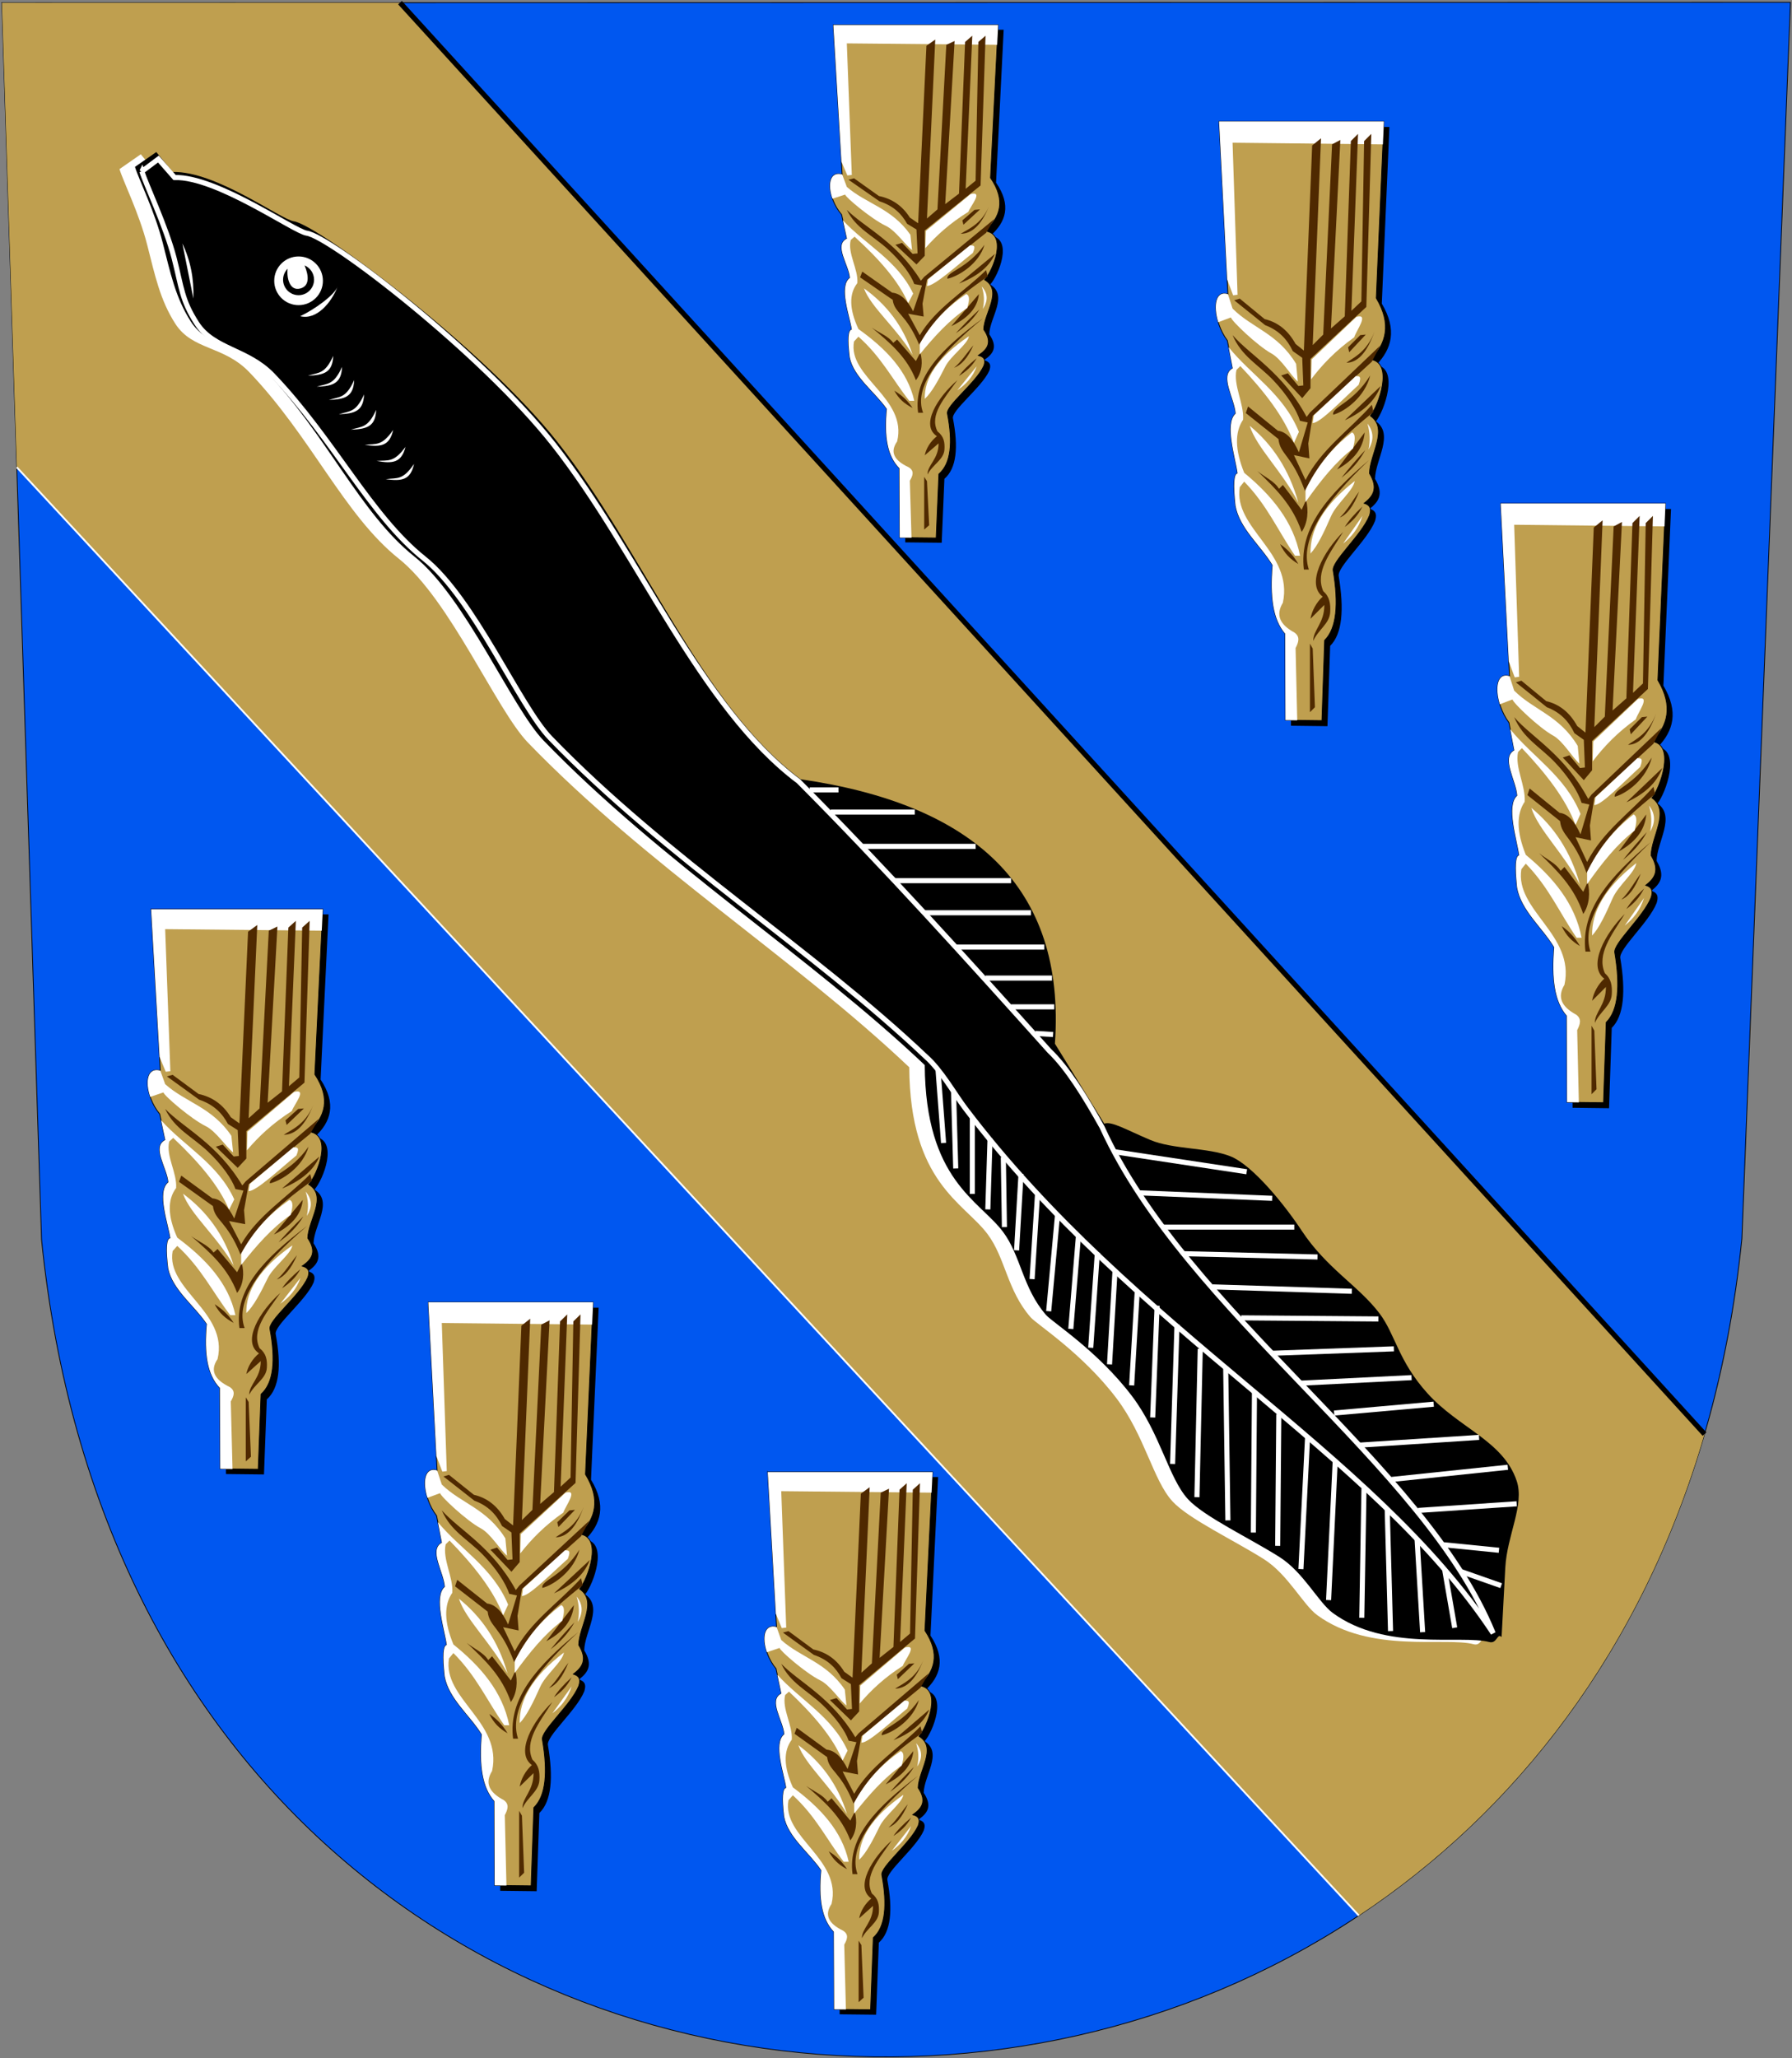
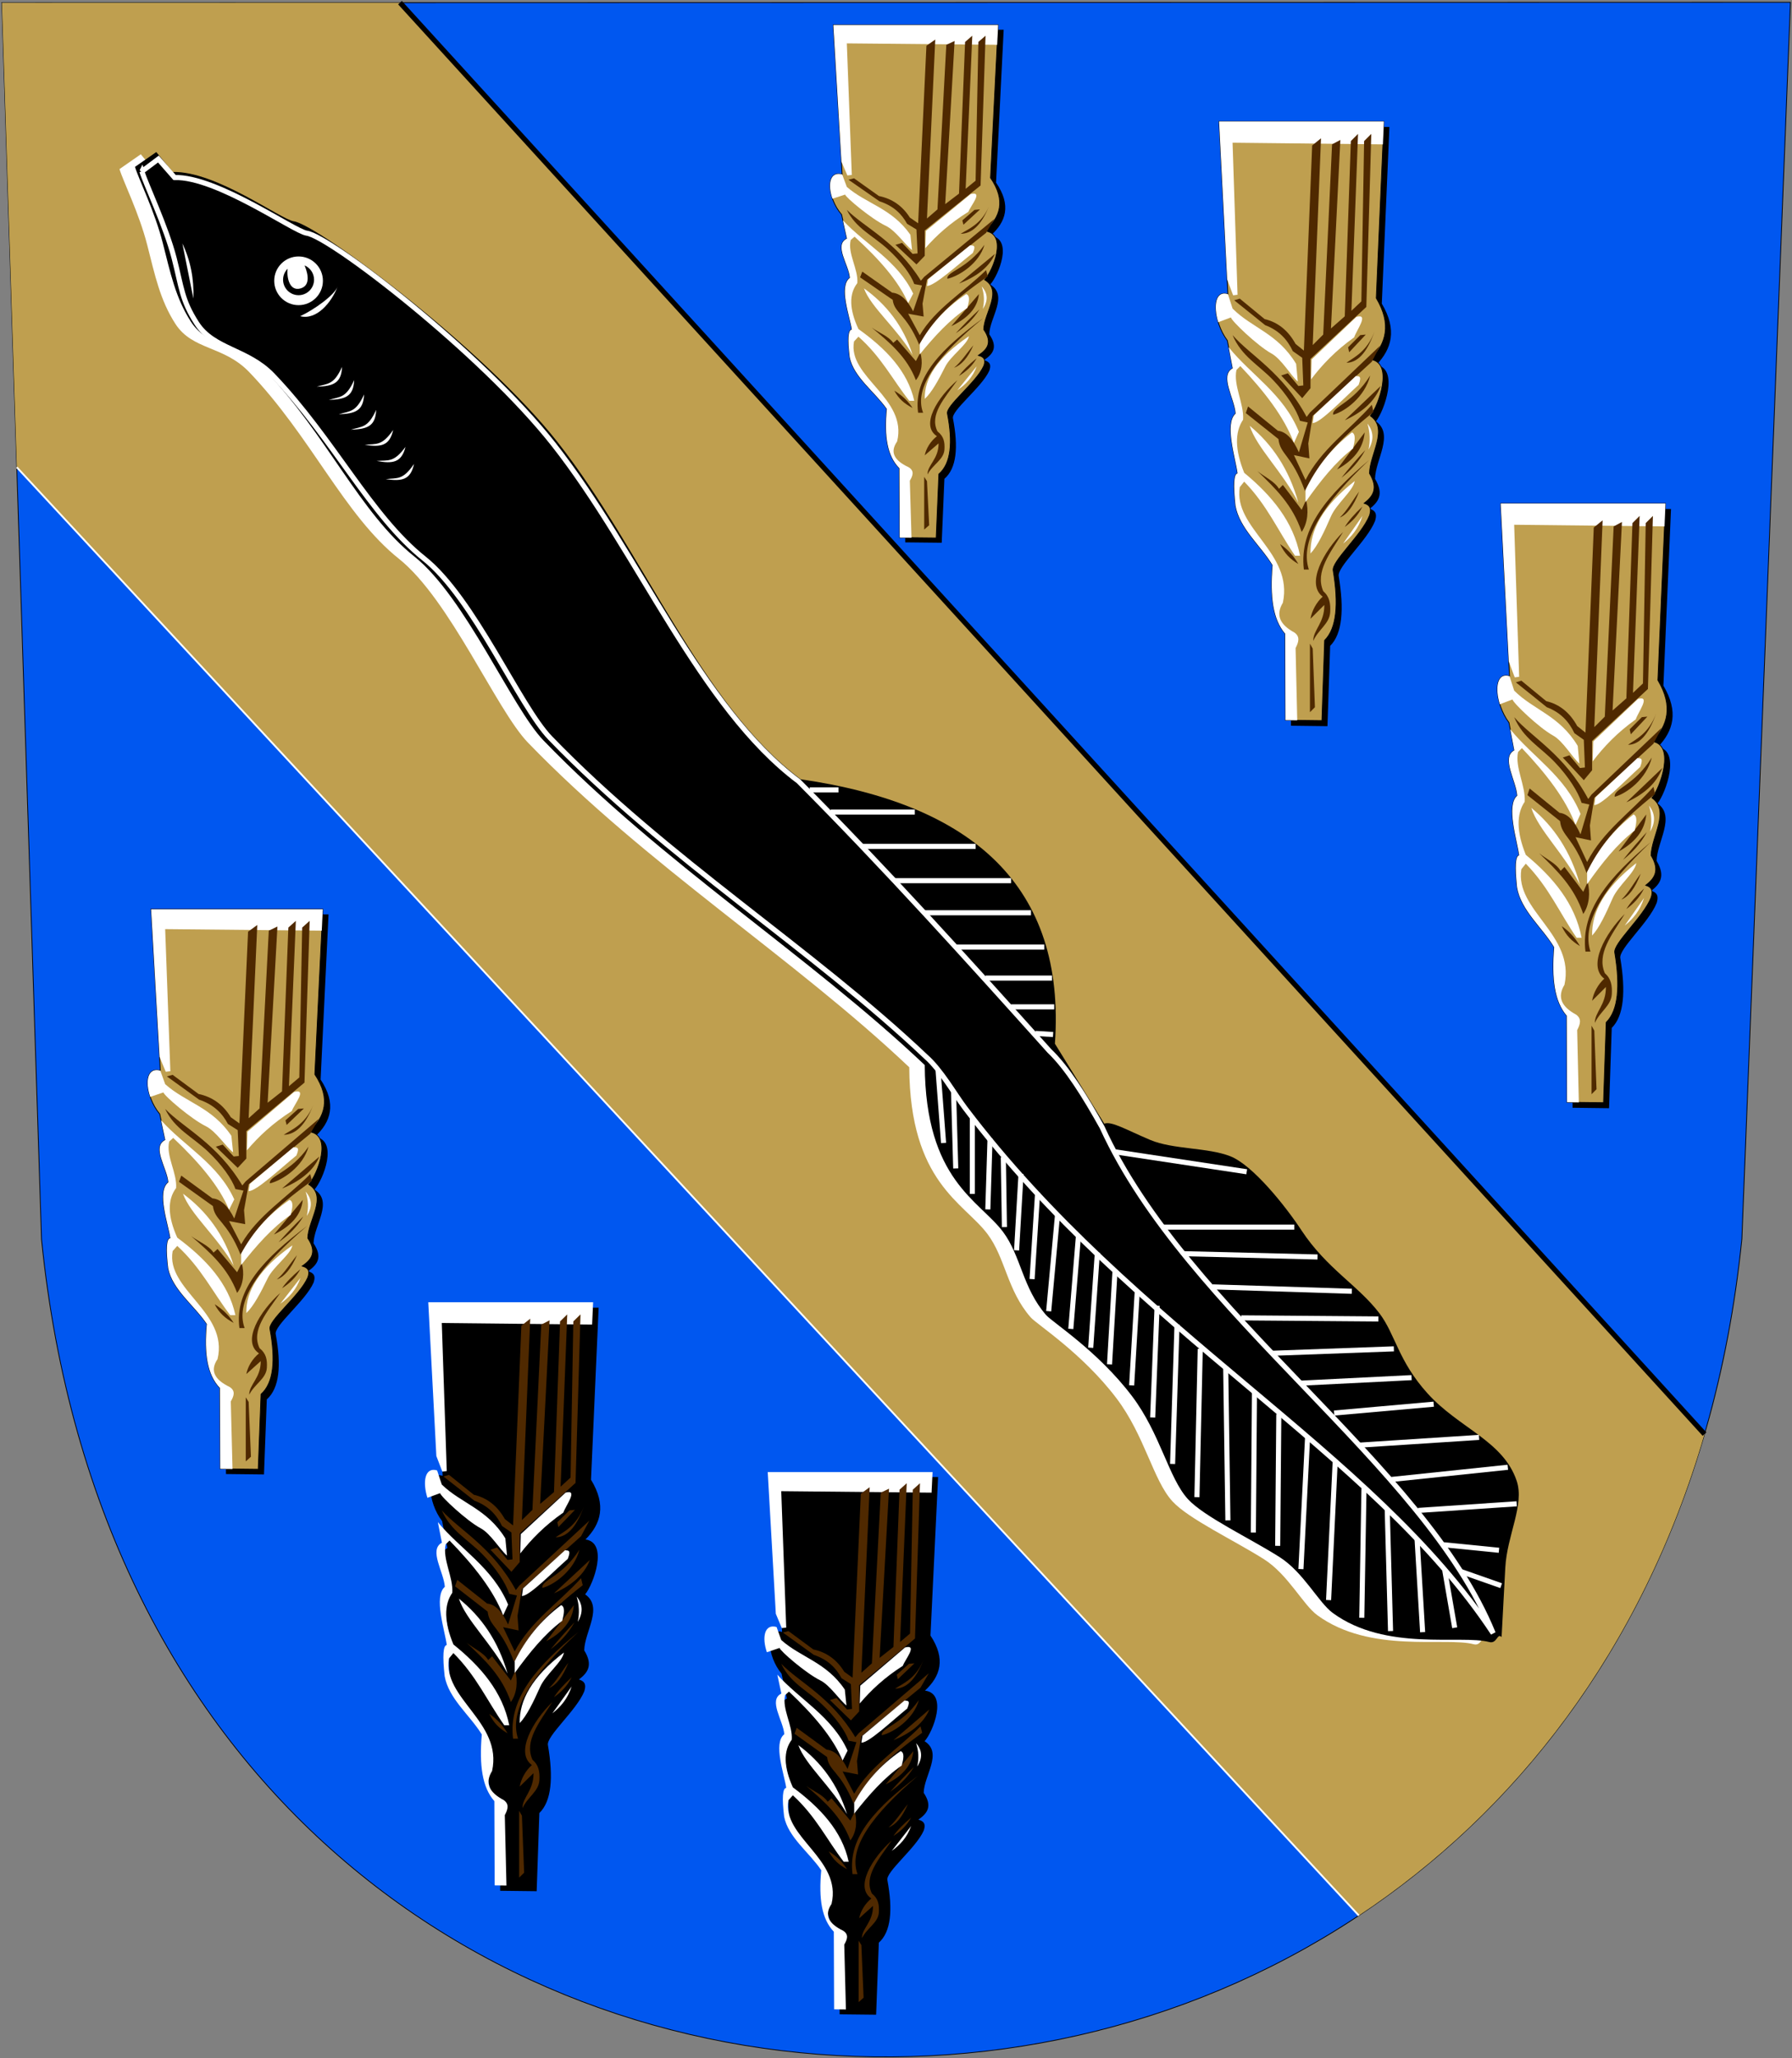
<svg xmlns="http://www.w3.org/2000/svg" xml:space="preserve" width="500px" height="574px" shape-rendering="geometricPrecision" text-rendering="geometricPrecision" image-rendering="optimizeQuality" fill-rule="evenodd" clip-rule="evenodd" viewBox="0 0 500 574" version="1.0">
  <rect x="0" y="0" width="500" height="574" fill="#808080" stroke="none" />
  <g id="Layer_x0020_1">
    <path id="path1937" fill="#0057F0" stroke="black" stroke-width="0.216" d="M0.522 0.77l499.046 -0.13 -13.554 344.878c-30.314,300.767 -443.46,307.635 -474.426,0.182l-11.066 -344.93z" />
    <path id="path1937_0" fill="#BF9F4F" d="M0.522 0.77l111.088 -0.029 363.981 399.246c-17.596,60.475 -52.855,105.318 -96.452,134.281l-374.461 -403.947 -4.156 -129.552z" />
    <line id="path1937_1" fill="none" stroke="white" stroke-width="0.51" x1="379.139" y1="534.269" x2="4.678" y2="130.322" />
    <path fill="white" d="M33.344 47.161l5.941 -4.132 4.6 5.56c12.007,-0.331 30.178,13.266 33.773,13.756 6.651,0.908 53.074,35.535 73.53,61.502 24.12,30.619 39.843,73.129 67.892,94.123 47.937,6.928 74.04,29.773 70.941,73.746l13.772 22.309c2.035,-0.761 5.909,1.601 12.797,4.524 6.36,2.699 16.112,2.081 22.388,4.569 6.221,2.467 15.241,13.676 19.853,20.682 7,10.634 15.879,15.39 21.745,23.133 4.438,5.858 5.225,13.266 13.402,22.312 8.849,9.79 21.122,13.214 24.883,24.407 2.247,6.689 -2.694,15.152 -3.175,24.169l-1.034 19.383c-1.237,-1.223 -1.269,1.981 -3.451,1.398 -7.898,-2.109 -28.881,2.727 -43.676,-8.125 -3.955,-2.901 -8.16,-11.346 -14.84,-15.582 -8.289,-5.256 -21.08,-11.263 -25.563,-16.165 -5.386,-5.888 -7.691,-18.288 -15.613,-28.743 -9.56,-12.618 -22.192,-20.566 -23.951,-22.585 -6.565,-7.536 -7.008,-16.506 -12.013,-23.201 -6.581,-8.805 -21.662,-14.346 -21.843,-46.522 -32.174,-30.497 -73.251,-56.255 -106.401,-90.566 -8.803,-9.111 -21.78,-39.943 -36.022,-51.287 -15.208,-12.114 -24.401,-33.926 -41.713,-52.011 -7.152,-7.471 -15.84,-6.068 -20.634,-13.5 -4.279,-6.635 -5.693,-13.557 -7.845,-21.966 -2.296,-8.971 -6.707,-17.724 -7.742,-21.188z" />
    <path fill="black" d="M341.68 35.41l45.993 0 -2.125 49.276c4.345,7.324 2.752,12.668 -1.54,17.114 6.444,0.925 2.247,12.798 -0.099,15.727 5.158,3.65 -0.169,10.692 -0.253,16.038 2.602,4.33 0.865,6.492 -1.49,8.344 2.046,0.615 1.926,1.953 1.496,3.395 -2.142,5.461 -10.76,12.926 -10.125,15.457 1.515,9.162 1.023,15.983 -2.401,19.384l-0.753 22.393 -10.181 -0.126 -0.083 -24.131c-3.382,-3.95 -4.243,-10.216 -3.508,-19.105 -3.296,-5.497 -9.216,-10.222 -10.352,-16.645 -0.629,-5.866 -0.434,-8.851 0.583,-8.954 -0.489,-4.014 -3.755,-13.893 -0.539,-16.672 -0.272,-4.215 -4.558,-10.59 -0.817,-12.643l-1.485 -7.721c-4.063,-5.446 -4.63,-14.464 0.148,-12.975l-2.47 -48.156z" />
    <path fill="#BF9F4F" stroke="black" stroke-width="0.216" d="M340.138 33.867l45.993 0 -2.125 49.276c4.345,7.324 2.752,12.668 -1.54,17.114 6.444,0.925 2.247,12.798 -0.099,15.727 5.158,3.65 -0.169,10.692 -0.253,16.038 2.602,4.33 0.865,6.492 -1.49,8.344 2.046,0.615 1.926,1.953 1.496,3.395 -2.142,5.461 -10.76,12.926 -10.125,15.457 1.515,9.162 1.023,15.983 -2.401,19.384l-0.753 22.393 -10.181 -0.126 -0.083 -24.131c-3.382,-3.95 -4.243,-10.216 -3.508,-19.105 -3.296,-5.497 -9.216,-10.222 -10.352,-16.645 -0.629,-5.866 -0.434,-8.851 0.583,-8.954 -0.489,-4.014 -3.755,-13.893 -0.539,-16.672 -0.272,-4.215 -4.558,-10.59 -0.817,-12.643l-1.485 -7.721c-4.063,-5.446 -4.63,-14.464 0.148,-12.975l-2.47 -48.156z" />
    <path fill="white" d="M385.855 40.263l0.276 -6.395 -45.993 0 2.258 44.042 1.668 4.458 1.234 -0.154 -1.388 -42.406 41.945 0.456zm-43.247 41.761c-3.434,-1.071 -4.107,3.287 -2.706,7.845l3.546 -1.333c0.128,0.931 7.413,7.928 11.321,10.061 2.762,1.507 5.41,6.169 7.338,7.826l-0.463 -4.935c-5.14,-8.533 -12.285,-9.972 -17.734,-15.421l-1.303 -4.045zm1.337 20.696c-3.741,2.053 0.545,8.429 0.817,12.643 -3.216,2.779 0.051,12.658 0.539,16.672 -1.018,0.103 -1.212,3.088 -0.583,8.954 1.135,6.423 7.055,11.148 10.352,16.645 -0.735,8.889 0.126,15.155 3.508,19.105l0.083 24.131 3.293 0.041 -0.463 -20.161c0.826,-1.594 1.342,-3.137 -0.308,-4.318 -4.086,-2.21 -5.32,-4.883 -3.238,-8.327 2.984,-13.999 -13.902,-20.743 -12.028,-32.229l1.234 -1.542c6.425,6.579 9.458,13.775 14.187,20.663l1.388 0c-1.862,-9.613 -7.953,-16.809 -15.575,-23.131 -2.57,-6.374 -2.673,-11.309 -0.308,-14.804 0.308,-4.472 -2.776,-9.561 -1.85,-13.878l1.079 -1.079c6.785,7.144 12.285,14.289 14.958,21.434l1.388 -3.084c-4.318,-10.64 -13.434,-15.909 -19.602,-23.62" />
    <path fill="#4F2900" d="M357.481 104.727l5.86 6.322 2.313 -2.776 0 -8.173 15.575 -14.495 1.388 -48.266 -2.005 2.005 -0.771 44.719 -2.776 2.621 1.85 -49.346 -2.005 2.005 -1.696 48.883 -3.855 3.393 2.621 -52.584 -2.313 1.234 -2.467 53.047 -2.93 2.93 2.313 -57.673 -2.467 2.005 -2.313 57.21 -2.313 -1.85c-2.057,-3.752 -4.934,-6.065 -8.635,-6.939l-6.939 -5.706 -1.542 0.463 8.635 6.939c3.959,1.491 6.22,4.113 7.71,7.248l2.621 1.85 0.308 7.71 -1.388 0.154 -2.93 -3.547 -1.85 0.617z" />
    <path fill="#4F2900" d="M343.911 93.47c2.555,6.001 7.193,8.207 11.407,12.639 3.718,3.911 6.491,8.251 7.406,11.263l2.159 0.463 -2.467 8.327c-1.568,-3.547 -3.47,-5.757 -5.86,-6.014l-8.327 -6.785 -0.617 1.85 9.098 7.248c0.496,4.437 3.709,4.329 7.402,14.495 4.377,-8.669 8.857,-13.756 19.121,-22.051l-0.463 -2.005c-6.168,6.991 -14.187,12.439 -18.505,20.972l-3.238 -6.939 4.318 0.925 -0.308 -4.164 1.234 -7.71 16.5 -15.112 2.313 -4.472 -19.584 18.659 -0.925 1.234c-6.715,-12.524 -15.56,-16.998 -20.663,-22.822z" />
    <polygon fill="#4F2900" points="381.074,93.316 376.448,98.251 376.14,96.863 379.532,93.47 " />
    <path fill="#4F2900" d="M383.541 92.391c-2.082,5.706 -5.834,7.3 -7.864,8.79 3.007,-0.038 5.679,-2.582 7.864,-8.79z" />
    <path fill="#4F2900" d="M371.976 115.676c3.29,-0.874 8.893,-4.986 10.332,-10.948 -4.832,7.813 -10.743,8.687 -10.332,10.948z" />
    <path fill="#4F2900" d="M375.214 117.218l10.023 -9.561c-1.593,4.279 -5.14,7.337 -10.023,9.561z" />
    <path fill="#4F2900" d="M373.055 130.942l7.71 -10.332c-0.385,4.536 -3.212,7.851 -7.71,10.332z" />
    <path fill="#4F2900" d="M374.289 133.255c2.211,-2.776 4.421,-5.346 6.631,-7.71 -1.747,3.264 -4.06,5.679 -6.631,7.71z" />
    <path fill="#4F2900" d="M350.85 131.405c5.075,4.883 9.83,9.458 12.336,16.962 1.747,-2.57 1.953,-5.963 1.234,-8.944l-1.234 2.776 -5.243 -6.939 -1.079 1.079c-1.234,-2.108 -4.009,-3.29 -6.014,-4.935z" />
    <path fill="#4F2900" d="M362.261 157.311c-1.285,-2.262 -2.981,-4.112 -5.089,-5.551 1.234,2.621 2.776,4.164 5.089,5.551z" />
    <path fill="#4F2900" d="M381.999 128.321c-12.524,11.919 -19.501,22.315 -16.808,30.533l-1.388 0c-1.409,-11.658 6.842,-20.935 18.196,-30.533z" />
    <path fill="#4F2900" d="M379.224 137.11c-1.799,2.416 -3.444,5.449 -5.397,7.248 2.004,-0.848 3.803,-3.109 5.397,-7.248z" />
    <path fill="#4F2900" d="M380.149 141.274c-2.262,2.108 -3.907,4.01 -4.935,5.706 1.953,-1.439 3.598,-3.033 4.935,-5.706z" />
    <path fill="#4F2900" d="M366.425 178.745c-0.052,-3.033 3.135,-4.986 3.084,-10.023l-3.855 3.855c0.36,-2.21 1.645,-4.575 3.393,-6.168 -4.729,-3.547 0.257,-12.645 5.706,-18.042 -3.701,5.963 -7.864,11.154 -5.551,16.5 1.799,1.593 2.073,3.501 1.947,5.86 -0.173,3.238 -3.309,4.832 -4.722,8.018z" />
    <polygon fill="#4F2900" points="365.499,179.516 365.499,198.638 366.887,197.25 366.27,180.904 " />
    <path fill="white" d="M365.808 105.807l0.154 -5.551 12.491 -11.874c3.649,-1.028 0.051,3.65 -0.617,5.706 -5.166,3.676 -8.919,7.633 -12.028,11.72z" />
    <path fill="white" d="M366.27 117.989l0.308 -2.159 11.72 -10.948c0.696,0.164 1.829,-0.328 0.771,2.467 -4.575,4.164 -10.692,10.64 -12.799,10.64z" />
    <path fill="white" d="M364.266 140.04l0 -3.393c2.968,-6.117 7.106,-11.565 12.953,-16.037 1.134,0.459 0.824,2.363 0.308,4.472 -4.91,3.764 -9.176,9.136 -13.262,14.958z" />
    <path fill="white" d="M381.845 125.391c0.514,-2.416 0.411,-4.832 -0.308,-7.248 1.747,2.21 1.85,4.626 0.308,7.248z" />
    <path fill="white" d="M362.261 140.194c-4.215,-8.379 -11.668,-15.369 -13.57,-21.434 6.284,5.191 10.986,12.13 13.57,21.434z" />
    <path fill="white" d="M377.99 134.18c-0.432,2.728 -5.083,6.272 -6.637,9.855 -1.873,4.321 -3.789,8.35 -5.7,10.345 -0.129,-6.54 3.418,-13.248 12.336,-20.201z" />
    <path fill="white" d="M374.752 151.605l5.397 -7.71c-1.105,3.495 -3.058,5.859 -5.397,7.71z" />
    <path fill="black" d="M420.251 141.965l45.993 0 -2.125 49.276c4.345,7.324 2.752,12.668 -1.54,17.114 6.444,0.925 2.247,12.798 -0.099,15.727 5.158,3.65 -0.169,10.692 -0.253,16.038 2.602,4.33 0.865,6.492 -1.49,8.344 2.046,0.615 1.926,1.953 1.496,3.395 -2.142,5.461 -10.76,12.926 -10.125,15.457 1.515,9.162 1.023,15.983 -2.401,19.384l-0.753 22.393 -10.181 -0.126 -0.083 -24.131c-3.382,-3.95 -4.243,-10.216 -3.508,-19.105 -3.296,-5.497 -9.216,-10.222 -10.352,-16.645 -0.629,-5.866 -0.434,-8.851 0.583,-8.954 -0.489,-4.014 -3.755,-13.893 -0.539,-16.672 -0.272,-4.215 -4.558,-10.59 -0.817,-12.643l-1.485 -7.721c-4.063,-5.446 -4.63,-14.464 0.148,-12.975l-2.47 -48.156z" />
    <path fill="#BF9F4F" stroke="black" stroke-width="0.216" d="M418.709 140.423l45.993 0 -2.125 49.276c4.345,7.324 2.752,12.668 -1.54,17.114 6.444,0.925 2.247,12.798 -0.099,15.727 5.158,3.65 -0.169,10.692 -0.253,16.038 2.602,4.33 0.865,6.492 -1.49,8.344 2.046,0.615 1.926,1.953 1.496,3.395 -2.142,5.461 -10.76,12.926 -10.125,15.457 1.515,9.162 1.023,15.983 -2.401,19.384l-0.753 22.393 -10.181 -0.126 -0.083 -24.131c-3.382,-3.95 -4.243,-10.216 -3.508,-19.105 -3.296,-5.497 -9.216,-10.222 -10.352,-16.645 -0.629,-5.866 -0.434,-8.851 0.583,-8.954 -0.489,-4.014 -3.755,-13.893 -0.539,-16.672 -0.272,-4.215 -4.558,-10.59 -0.817,-12.643l-1.485 -7.721c-4.063,-5.446 -4.63,-14.464 0.148,-12.975l-2.47 -48.156z" />
    <path fill="white" d="M464.426 146.818l0.276 -6.395 -45.993 0 2.258 44.042 1.668 4.458 1.234 -0.154 -1.388 -42.406 41.945 0.456zm-43.247 41.761c-3.434,-1.071 -4.107,3.287 -2.706,7.845l3.546 -1.333c0.128,0.931 7.413,7.928 11.321,10.061 2.762,1.507 5.41,6.169 7.338,7.826l-0.463 -4.935c-5.14,-8.533 -12.285,-9.972 -17.734,-15.421l-1.303 -4.045zm1.337 20.696c-3.741,2.053 0.545,8.429 0.817,12.643 -3.216,2.779 0.051,12.658 0.539,16.672 -1.018,0.103 -1.212,3.088 -0.583,8.954 1.135,6.423 7.055,11.148 10.352,16.645 -0.735,8.889 0.126,15.155 3.508,19.105l0.083 24.131 3.293 0.041 -0.463 -20.161c0.826,-1.594 1.342,-3.137 -0.308,-4.318 -4.086,-2.21 -5.32,-4.883 -3.238,-8.327 2.984,-13.999 -13.902,-20.743 -12.028,-32.229l1.234 -1.542c6.425,6.579 9.458,13.775 14.187,20.663l1.388 0c-1.862,-9.613 -7.953,-16.809 -15.575,-23.131 -2.57,-6.374 -2.673,-11.309 -0.308,-14.804 0.308,-4.472 -2.776,-9.561 -1.85,-13.878l1.079 -1.079c6.785,7.144 12.285,14.289 14.958,21.434l1.388 -3.084c-4.318,-10.64 -13.434,-15.909 -19.602,-23.62" />
    <path fill="#4F2900" d="M436.052 211.282l5.86 6.322 2.313 -2.776 0 -8.173 15.575 -14.495 1.388 -48.266 -2.005 2.005 -0.771 44.719 -2.776 2.621 1.85 -49.346 -2.005 2.005 -1.696 48.883 -3.855 3.393 2.621 -52.584 -2.313 1.234 -2.467 53.047 -2.93 2.93 2.313 -57.673 -2.467 2.005 -2.313 57.21 -2.313 -1.85c-2.057,-3.752 -4.934,-6.065 -8.635,-6.939l-6.939 -5.706 -1.542 0.463 8.635 6.939c3.959,1.491 6.22,4.113 7.71,7.248l2.621 1.85 0.308 7.71 -1.388 0.154 -2.93 -3.547 -1.85 0.617z" />
    <path fill="#4F2900" d="M422.482 200.025c2.555,6.001 7.193,8.207 11.407,12.639 3.718,3.911 6.491,8.251 7.406,11.263l2.159 0.463 -2.467 8.327c-1.568,-3.547 -3.47,-5.757 -5.86,-6.014l-8.327 -6.785 -0.617 1.85 9.098 7.248c0.496,4.437 3.709,4.329 7.402,14.495 4.377,-8.669 8.857,-13.756 19.121,-22.051l-0.463 -2.005c-6.168,6.991 -14.187,12.439 -18.505,20.972l-3.238 -6.939 4.318 0.925 -0.308 -4.164 1.234 -7.71 16.5 -15.112 2.313 -4.472 -19.584 18.659 -0.925 1.234c-6.715,-12.524 -15.56,-16.998 -20.663,-22.822z" />
    <polygon fill="#4F2900" points="459.645,199.871 455.019,204.806 454.711,203.418 458.103,200.025 " />
    <path fill="#4F2900" d="M462.112 198.946c-2.082,5.706 -5.834,7.3 -7.864,8.79 3.007,-0.038 5.679,-2.582 7.864,-8.79z" />
    <path fill="#4F2900" d="M450.547 222.231c3.29,-0.874 8.893,-4.986 10.332,-10.948 -4.832,7.813 -10.743,8.687 -10.332,10.948z" />
    <path fill="#4F2900" d="M453.785 223.773l10.023 -9.561c-1.593,4.279 -5.14,7.337 -10.023,9.561z" />
    <path fill="#4F2900" d="M451.626 237.497l7.71 -10.332c-0.385,4.536 -3.212,7.851 -7.71,10.332z" />
    <path fill="#4F2900" d="M452.86 239.81c2.211,-2.776 4.421,-5.346 6.631,-7.71 -1.747,3.264 -4.06,5.679 -6.631,7.71z" />
    <path fill="#4F2900" d="M429.421 237.96c5.075,4.883 9.83,9.458 12.336,16.962 1.747,-2.57 1.953,-5.963 1.234,-8.944l-1.234 2.776 -5.243 -6.939 -1.079 1.079c-1.234,-2.108 -4.009,-3.29 -6.014,-4.935z" />
    <path fill="#4F2900" d="M440.832 263.866c-1.285,-2.262 -2.981,-4.112 -5.089,-5.551 1.234,2.621 2.776,4.164 5.089,5.551z" />
    <path fill="#4F2900" d="M460.57 234.876c-12.524,11.919 -19.501,22.315 -16.808,30.533l-1.388 0c-1.409,-11.658 6.842,-20.935 18.196,-30.533z" />
    <path fill="#4F2900" d="M457.795 243.665c-1.799,2.416 -3.444,5.449 -5.397,7.248 2.004,-0.848 3.803,-3.109 5.397,-7.248z" />
    <path fill="#4F2900" d="M458.72 247.829c-2.262,2.108 -3.907,4.01 -4.935,5.706 1.953,-1.439 3.598,-3.033 4.935,-5.706z" />
    <path fill="#4F2900" d="M444.996 285.301c-0.052,-3.033 3.135,-4.986 3.084,-10.023l-3.855 3.855c0.36,-2.21 1.645,-4.575 3.393,-6.168 -4.729,-3.547 0.257,-12.645 5.706,-18.042 -3.701,5.963 -7.864,11.154 -5.551,16.5 1.799,1.593 2.073,3.501 1.947,5.86 -0.173,3.238 -3.309,4.832 -4.722,8.018z" />
    <polygon fill="#4F2900" points="444.07,286.072 444.07,305.193 445.458,303.805 444.841,287.46 " />
    <path fill="white" d="M444.379 212.362l0.154 -5.551 12.491 -11.874c3.649,-1.028 0.051,3.65 -0.617,5.706 -5.166,3.676 -8.919,7.633 -12.028,11.72z" />
    <path fill="white" d="M444.841 224.544l0.308 -2.159 11.72 -10.948c0.696,0.164 1.829,-0.328 0.771,2.467 -4.575,4.164 -10.692,10.64 -12.799,10.64z" />
    <path fill="white" d="M442.837 246.595l0 -3.393c2.968,-6.117 7.106,-11.565 12.953,-16.037 1.134,0.459 0.824,2.363 0.308,4.472 -4.91,3.764 -9.176,9.136 -13.262,14.958z" />
    <path fill="white" d="M460.416 231.946c0.514,-2.416 0.411,-4.832 -0.308,-7.248 1.747,2.21 1.85,4.626 0.308,7.248z" />
    <path fill="white" d="M440.832 246.75c-4.215,-8.379 -11.668,-15.369 -13.57,-21.434 6.284,5.191 10.986,12.13 13.57,21.434z" />
    <path fill="white" d="M456.561 240.736c-0.432,2.728 -5.083,6.272 -6.637,9.855 -1.873,4.321 -3.789,8.35 -5.7,10.345 -0.129,-6.54 3.418,-13.248 12.336,-20.201z" />
    <path fill="white" d="M453.323 258.161l5.397 -7.71c-1.105,3.495 -3.058,5.859 -5.397,7.71z" />
    <path fill="black" d="M121.036 364.722l45.993 0 -2.125 47.988c4.345,7.132 2.752,12.337 -1.54,16.666 6.444,0.901 2.247,12.463 -0.099,15.316 5.158,3.554 -0.169,10.412 -0.253,15.619 2.602,4.217 0.865,6.322 -1.49,8.126 2.046,0.6 1.926,1.902 1.496,3.306 -2.142,5.318 -10.76,12.588 -10.125,15.053 1.515,8.922 1.023,15.566 -2.401,18.877l-0.753 21.808 -10.181 -0.122 -0.083 -23.5c-3.382,-3.847 -4.243,-9.949 -3.508,-18.606 -3.296,-5.353 -9.216,-9.955 -10.352,-16.21 -0.629,-5.713 -0.434,-8.62 0.583,-8.72 -0.489,-3.909 -3.755,-13.53 -0.539,-16.236 -0.272,-4.104 -4.558,-10.313 -0.817,-12.313l-1.485 -7.519c-4.063,-5.304 -4.63,-14.086 0.148,-12.635l-2.47 -46.897z" />
-     <path fill="#BF9F4F" stroke="black" stroke-width="0.216" d="M119.494 363.22l45.993 0 -2.125 47.988c4.345,7.132 2.752,12.337 -1.54,16.666 6.444,0.901 2.247,12.463 -0.099,15.316 5.158,3.554 -0.169,10.412 -0.253,15.619 2.602,4.217 0.865,6.322 -1.49,8.126 2.046,0.6 1.926,1.902 1.496,3.306 -2.142,5.318 -10.76,12.588 -10.125,15.053 1.515,8.922 1.023,15.566 -2.401,18.877l-0.753 21.808 -10.181 -0.122 -0.083 -23.5c-3.382,-3.847 -4.243,-9.949 -3.508,-18.606 -3.296,-5.353 -9.216,-9.955 -10.352,-16.21 -0.629,-5.713 -0.434,-8.62 0.583,-8.72 -0.489,-3.909 -3.755,-13.53 -0.539,-16.236 -0.272,-4.104 -4.558,-10.313 -0.817,-12.313l-1.485 -7.519c-4.063,-5.303 -4.63,-14.086 0.148,-12.635l-2.47 -46.897z" />
    <path fill="white" d="M165.211 369.448l0.276 -6.228 -45.993 0 2.258 42.891 1.668 4.341 1.234 -0.15 -1.388 -41.298 41.945 0.444zm-43.247 40.669c-3.434,-1.043 -4.107,3.201 -2.706,7.64l3.546 -1.298c0.128,0.907 7.413,7.721 11.321,9.799 2.762,1.468 5.41,6.007 7.338,7.622l-0.463 -4.806c-5.14,-8.31 -12.285,-9.711 -17.734,-15.017l-1.303 -3.939zm1.337 20.155c-3.741,2 0.545,8.209 0.817,12.313 -3.216,2.707 0.051,12.327 0.539,16.236 -1.018,0.1 -1.212,3.008 -0.583,8.72 1.135,6.255 7.055,10.857 10.352,16.21 -0.735,8.657 0.126,14.759 3.508,18.606l0.083 23.5 3.293 0.039 -0.463 -19.634c0.826,-1.553 1.342,-3.055 -0.308,-4.205 -4.086,-2.153 -5.32,-4.755 -3.238,-8.109 2.984,-13.633 -13.902,-20.201 -12.028,-31.386l1.234 -1.502c6.425,6.407 9.458,13.415 14.187,20.123l1.388 0c-1.862,-9.362 -7.953,-16.37 -15.575,-22.526 -2.57,-6.207 -2.673,-11.013 -0.308,-14.416 0.308,-4.355 -2.776,-9.311 -1.85,-13.516l1.079 -1.051c6.785,6.958 12.285,13.916 14.958,20.874l1.388 -3.003c-4.318,-10.362 -13.434,-15.494 -19.602,-23.002" />
    <path fill="#4F2900" d="M136.836 432.227l5.86 6.157 2.313 -2.703 0 -7.959 15.575 -14.116 1.388 -47.004 -2.005 1.952 -0.771 43.55 -2.776 2.553 1.85 -48.056 -2.005 1.952 -1.696 47.605 -3.855 3.304 2.621 -51.209 -2.313 1.202 -2.467 51.66 -2.93 2.853 2.313 -56.165 -2.467 1.952 -2.313 55.714 -2.313 -1.802c-2.057,-3.654 -4.934,-5.907 -8.635,-6.758l-6.939 -5.556 -1.542 0.45 8.635 6.758c3.959,1.452 6.22,4.005 7.71,7.058l2.621 1.802 0.308 7.509 -1.388 0.15 -2.93 -3.454 -1.85 0.601z" />
    <path fill="#4F2900" d="M123.266 421.265c2.555,5.844 7.193,7.993 11.407,12.309 3.718,3.808 6.491,8.035 7.406,10.968l2.159 0.45 -2.467 8.11c-1.568,-3.454 -3.47,-5.607 -5.86,-5.857l-8.327 -6.608 -0.617 1.802 9.098 7.058c0.496,4.321 3.709,4.216 7.402,14.116 4.377,-8.443 8.857,-13.396 19.121,-21.475l-0.463 -1.952c-6.168,6.808 -14.187,12.114 -18.505,20.423l-3.238 -6.758 4.318 0.901 -0.308 -4.055 1.234 -7.509 16.5 -14.717 2.313 -4.355 -19.584 18.171 -0.925 1.202c-6.715,-12.197 -15.56,-16.554 -20.663,-22.226z" />
    <polygon fill="#4F2900" points="160.429,421.115 155.803,425.92 155.495,424.569 158.887,421.265 " />
    <path fill="#4F2900" d="M162.897 420.213c-2.082,5.557 -5.834,7.109 -7.864,8.56 3.007,-0.037 5.679,-2.515 7.864,-8.56z" />
    <path fill="#4F2900" d="M151.331 442.89c3.29,-0.851 8.893,-4.856 10.332,-10.662 -4.832,7.609 -10.743,8.46 -10.332,10.662z" />
    <path fill="#4F2900" d="M154.57 444.391l10.023 -9.311c-1.593,4.167 -5.14,7.145 -10.023,9.311z" />
    <path fill="#4F2900" d="M152.411 457.757l7.71 -10.062c-0.385,4.417 -3.212,7.646 -7.71,10.062z" />
    <path fill="#4F2900" d="M153.644 460.009c2.211,-2.703 4.421,-5.207 6.631,-7.509 -1.747,3.178 -4.06,5.531 -6.631,7.509z" />
    <path fill="#4F2900" d="M130.205 458.207c5.075,4.755 9.83,9.21 12.336,16.519 1.747,-2.503 1.953,-5.807 1.234,-8.71l-1.234 2.703 -5.243 -6.758 -1.079 1.051c-1.234,-2.053 -4.009,-3.204 -6.014,-4.806z" />
    <path fill="#4F2900" d="M141.616 483.437c-1.285,-2.203 -2.981,-4.005 -5.089,-5.406 1.234,2.553 2.776,4.055 5.089,5.406z" />
    <path fill="#4F2900" d="M161.355 455.204c-12.524,11.607 -19.501,21.732 -16.808,29.735l-1.388 0c-1.409,-11.353 6.842,-20.388 18.196,-29.735z" />
    <path fill="#4F2900" d="M158.579 463.764c-1.799,2.353 -3.444,5.306 -5.397,7.058 2.004,-0.825 3.803,-3.027 5.397,-7.058z" />
    <path fill="#4F2900" d="M159.504 467.819c-2.262,2.053 -3.907,3.905 -4.935,5.556 1.953,-1.402 3.598,-2.953 4.935,-5.556z" />
    <path fill="#4F2900" d="M145.78 504.311c-0.052,-2.953 3.135,-4.855 3.084,-9.761l-3.855 3.754c0.36,-2.152 1.645,-4.455 3.393,-6.007 -4.729,-3.454 0.257,-12.314 5.706,-17.57 -3.701,5.807 -7.864,10.863 -5.551,16.069 1.799,1.552 2.073,3.409 1.947,5.707 -0.173,3.154 -3.309,4.705 -4.722,7.809z" />
    <polygon fill="#4F2900" points="144.855,505.062 144.855,523.683 146.243,522.332 145.626,506.413 " />
    <path fill="white" d="M145.163 433.279l0.154 -5.406 12.491 -11.563c3.649,-1.001 0.051,3.554 -0.617,5.556 -5.166,3.58 -8.919,7.434 -12.028,11.413z" />
    <path fill="white" d="M145.626 445.142l0.308 -2.102 11.72 -10.662c0.696,0.16 1.829,-0.32 0.771,2.403 -4.575,4.055 -10.692,10.362 -12.799,10.362z" />
    <path fill="white" d="M143.621 466.617l0 -3.304c2.968,-5.956 7.106,-11.262 12.953,-15.618 1.134,0.447 0.824,2.301 0.308,4.355 -4.91,3.666 -9.176,8.897 -13.262,14.567z" />
    <path fill="white" d="M161.2 452.351c0.514,-2.353 0.411,-4.706 -0.308,-7.058 1.747,2.152 1.85,4.505 0.308,7.058z" />
    <path fill="white" d="M141.616 466.767c-4.215,-8.16 -11.668,-14.967 -13.57,-20.874 6.284,5.056 10.986,11.813 13.57,20.874z" />
    <path fill="white" d="M157.345 460.91c-0.432,2.657 -5.083,6.108 -6.637,9.598 -1.873,4.208 -3.789,8.131 -5.7,10.075 -0.129,-6.369 3.418,-12.902 12.336,-19.673z" />
    <path fill="white" d="M154.107 477.88l5.397 -7.509c-1.105,3.404 -3.058,5.706 -5.397,7.509z" />
    <path fill="black" d="M43.761 255.036l47.907 0 -2.214 46.055c4.526,6.845 2.867,11.84 -1.604,15.995 6.712,0.864 2.341,11.961 -0.103,14.699 5.373,3.411 -0.176,9.993 -0.263,14.99 2.71,4.047 0.901,6.068 -1.553,7.799 2.131,0.575 2.006,1.826 1.558,3.173 -2.231,5.104 -11.208,12.081 -10.547,14.447 1.577,8.563 1.065,14.939 -2.501,18.117l-0.784 20.929 -10.605 -0.117 -0.087 -22.553c-3.522,-3.692 -4.419,-9.548 -3.654,-17.857 -3.434,-5.138 -9.6,-9.554 -10.782,-15.557 -0.655,-5.482 -0.452,-8.273 0.608,-8.369 -0.509,-3.751 -3.912,-12.985 -0.562,-15.582 -0.284,-3.939 -4.747,-9.898 -0.851,-11.817l-1.547 -7.216c-4.233,-5.09 -4.823,-13.519 0.154,-12.126l-2.572 -45.008z" />
    <path fill="#BF9F4F" stroke="black" stroke-width="0.216" d="M42.155 253.594l47.907 0 -2.214 46.055c4.526,6.845 2.867,11.84 -1.604,15.995 6.712,0.864 2.341,11.961 -0.103,14.699 5.373,3.411 -0.175,9.993 -0.263,14.989 2.71,4.048 0.901,6.068 -1.553,7.799 2.132,0.575 2.006,1.826 1.558,3.173 -2.231,5.104 -11.208,12.081 -10.547,14.447 1.578,8.563 1.065,14.939 -2.501,18.117l-0.784 20.929 -10.605 -0.117 -0.087 -22.554c-3.523,-3.692 -4.419,-9.548 -3.654,-17.857 -3.434,-5.138 -9.6,-9.554 -10.782,-15.557 -0.655,-5.483 -0.452,-8.273 0.608,-8.369 -0.509,-3.751 -3.912,-12.985 -0.562,-15.582 -0.284,-3.939 -4.747,-9.898 -0.851,-11.817l-1.547 -7.217c-4.232,-5.09 -4.823,-13.518 0.154,-12.126l-2.572 -45.008z" />
    <path fill="white" d="M89.774 259.572l0.288 -5.977 -47.907 0 2.352 41.163 1.738 4.166 1.285 -0.144 -1.446 -39.634 43.69 0.426zm-45.047 39.031c-3.577,-1.001 -4.278,3.072 -2.818,7.332l3.694 -1.246c0.134,0.871 7.721,7.41 11.792,9.403 2.877,1.409 5.635,5.766 7.643,7.315l-0.482 -4.612c-5.354,-7.975 -12.796,-9.32 -18.472,-14.412l-1.357 -3.781zm1.392 19.343c-3.897,1.919 0.567,7.878 0.851,11.817 -3.35,2.597 0.053,11.831 0.562,15.582 -1.06,0.097 -1.263,2.887 -0.608,8.369 1.183,6.003 7.349,10.419 10.782,15.557 -0.766,8.308 0.131,14.164 3.654,17.857l0.087 22.554 3.43 0.038 -0.482 -18.843c0.86,-1.49 1.398,-2.932 -0.321,-4.035 -4.257,-2.066 -5.542,-4.564 -3.373,-7.783 3.108,-13.084 -14.48,-19.387 -12.529,-30.122l1.285 -1.441c6.692,6.149 9.852,12.875 14.777,19.313l1.446 0c-1.939,-8.985 -8.285,-15.71 -16.223,-21.619 -2.677,-5.957 -2.785,-10.569 -0.321,-13.836 0.321,-4.18 -2.891,-8.936 -1.928,-12.971l1.124 -1.009c7.068,6.678 12.796,13.355 15.581,20.033l1.446 -2.882c-4.497,-9.945 -13.993,-14.87 -20.418,-22.076" />
    <path fill="#4F2900" d="M60.219 319.822l6.104 5.909 2.409 -2.594 0 -7.639 16.223 -13.548 1.446 -45.111 -2.088 1.873 -0.803 41.796 -2.891 2.45 1.927 -46.12 -2.088 1.873 -1.767 45.688 -4.016 3.171 2.731 -49.146 -2.409 1.153 -2.57 49.579 -3.052 2.739 2.409 -53.903 -2.57 1.874 -2.409 53.47 -2.409 -1.729c-2.142,-3.507 -5.14,-5.669 -8.995,-6.486l-7.228 -5.333 -1.606 0.432 8.995 6.486c4.124,1.393 6.479,3.844 8.031,6.774l2.731 1.73 0.321 7.206 -1.446 0.144 -3.052 -3.315 -1.928 0.577z" />
    <path fill="#4F2900" d="M46.084 309.301c2.662,5.609 7.492,7.67 11.881,11.812 3.873,3.655 6.761,7.712 7.715,10.527l2.249 0.432 -2.57 7.783c-1.634,-3.315 -3.615,-5.381 -6.104,-5.621l-8.674 -6.342 -0.642 1.73 9.477 6.774c0.516,4.147 3.863,4.046 7.71,13.548 4.559,-8.103 9.225,-12.857 19.917,-20.61l-0.482 -1.874c-6.425,6.534 -14.777,11.626 -19.275,19.601l-3.373 -6.486 4.497 0.865 -0.321 -3.891 1.285 -7.206 17.186 -14.124 2.409 -4.18 -20.399 17.439 -0.963 1.153c-6.995,-11.705 -16.208,-15.887 -21.524,-21.33z" />
    <polygon fill="#4F2900" points="84.794,309.157 79.975,313.769 79.654,312.472 83.188,309.301 " />
    <path fill="#4F2900" d="M87.364 308.292c-2.169,5.333 -6.077,6.822 -8.192,8.215 3.132,-0.036 5.916,-2.414 8.192,-8.215z" />
    <path fill="#4F2900" d="M75.317 330.055c3.427,-0.817 9.263,-4.66 10.762,-10.233 -5.033,7.302 -11.19,8.119 -10.762,10.233z" />
    <path fill="#4F2900" d="M78.69 331.496l10.441 -8.936c-1.659,3.999 -5.354,6.858 -10.441,8.936z" />
    <path fill="#4F2900" d="M76.442 344.323l8.031 -9.656c-0.401,4.239 -3.346,7.338 -8.031,9.656z" />
    <path fill="#4F2900" d="M77.727 346.485c2.303,-2.595 4.605,-4.997 6.907,-7.206 -1.82,3.05 -4.229,5.308 -6.907,7.206z" />
    <path fill="#4F2900" d="M53.312 344.756c5.287,4.564 10.24,8.839 12.85,15.854 1.82,-2.402 2.034,-5.573 1.285,-8.359l-1.285 2.594 -5.461 -6.486 -1.125 1.009c-1.285,-1.97 -4.176,-3.075 -6.264,-4.612z" />
    <path fill="#4F2900" d="M65.198 368.969c-1.339,-2.114 -3.106,-3.844 -5.301,-5.189 1.285,2.45 2.891,3.891 5.301,5.189z" />
    <path fill="#4F2900" d="M85.758 341.873c-13.045,11.14 -20.313,20.857 -17.508,28.537l-1.446 0c-1.468,-10.896 7.127,-19.566 18.954,-28.537z" />
    <path fill="#4F2900" d="M82.867 350.088c-1.874,2.258 -3.588,5.093 -5.622,6.774 2.087,-0.792 3.961,-2.906 5.622,-6.774z" />
    <path fill="#4F2900" d="M83.83 353.98c-2.356,1.97 -4.069,3.748 -5.14,5.333 2.034,-1.345 3.748,-2.834 5.14,-5.333z" />
    <path fill="#4F2900" d="M69.535 389.002c-0.054,-2.834 3.266,-4.66 3.213,-9.368l-4.016 3.603c0.375,-2.066 1.713,-4.276 3.534,-5.765 -4.926,-3.315 0.268,-11.818 5.943,-16.863 -3.855,5.573 -8.192,10.425 -5.782,15.421 1.874,1.489 2.159,3.272 2.028,5.477 -0.181,3.027 -3.447,4.516 -4.919,7.494z" />
    <polygon fill="#4F2900" points="68.571,389.723 68.571,407.594 70.017,406.297 69.374,391.02 " />
    <path fill="white" d="M68.892 320.831l0.16 -5.189 13.011 -11.098c3.801,-0.961 0.054,3.411 -0.642,5.333 -5.381,3.436 -9.29,7.135 -12.529,10.954z" />
    <path fill="white" d="M69.374 332.217l0.321 -2.018 12.207 -10.233c0.725,0.154 1.905,-0.307 0.803,2.306 -4.765,3.891 -11.137,9.945 -13.332,9.945z" />
    <path fill="white" d="M67.286 352.827l0 -3.171c3.092,-5.717 7.402,-10.809 13.492,-14.989 1.182,0.429 0.859,2.208 0.321,4.18 -5.114,3.518 -9.558,8.539 -13.814,13.98z" />
    <path fill="white" d="M85.597 339.135c0.535,-2.258 0.428,-4.516 -0.321,-6.774 1.82,2.065 1.927,4.323 0.321,6.774z" />
    <path fill="white" d="M65.198 352.971c-4.391,-7.831 -12.154,-14.365 -14.135,-20.033 6.545,4.852 11.443,11.337 14.135,20.033z" />
    <path fill="white" d="M81.581 347.35c-0.45,2.55 -5.295,5.862 -6.913,9.211 -1.951,4.038 -3.946,7.804 -5.937,9.669 -0.134,-6.113 3.56,-12.382 12.85,-18.88z" />
    <path fill="white" d="M78.209 363.636l5.622 -7.206c-1.151,3.267 -3.185,5.477 -5.622,7.206z" />
    <path fill="black" d="M215.752 411.962l45.993 0 -2.125 44.215c4.345,6.571 2.752,11.367 -1.54,15.356 6.444,0.83 2.247,11.483 -0.099,14.112 5.158,3.275 -0.169,9.594 -0.253,14.391 2.602,3.886 0.865,5.825 -1.49,7.487 2.046,0.552 1.926,1.753 1.496,3.046 -2.142,4.9 -10.76,11.598 -10.125,13.869 1.515,8.221 1.023,14.342 -2.401,17.393l-0.753 20.093 -10.181 -0.113 -0.083 -21.652c-3.382,-3.544 -4.243,-9.167 -3.508,-17.143 -3.296,-4.932 -9.216,-9.172 -10.352,-14.935 -0.629,-5.263 -0.434,-7.942 0.583,-8.035 -0.489,-3.602 -3.755,-12.466 -0.539,-14.96 -0.272,-3.782 -4.558,-9.502 -0.817,-11.345l-1.485 -6.928c-4.063,-4.887 -4.63,-12.978 0.148,-11.642l-2.47 -43.21z" />
-     <path fill="#BF9F4F" stroke="black" stroke-width="0.216" d="M214.209 410.578l45.993 0 -2.125 44.215c4.345,6.572 2.752,11.367 -1.54,15.356 6.444,0.83 2.247,11.483 -0.099,14.112 5.158,3.275 -0.169,9.594 -0.253,14.391 2.602,3.886 0.865,5.825 -1.49,7.487 2.046,0.552 1.926,1.753 1.496,3.046 -2.142,4.9 -10.76,11.598 -10.125,13.869 1.515,8.221 1.023,14.342 -2.401,17.393l-0.753 20.093 -10.181 -0.113 -0.083 -21.652c-3.382,-3.544 -4.243,-9.167 -3.508,-17.143 -3.296,-4.932 -9.216,-9.172 -10.352,-14.935 -0.629,-5.264 -0.434,-7.942 0.583,-8.035 -0.489,-3.601 -3.755,-12.466 -0.539,-14.959 -0.272,-3.782 -4.558,-9.502 -0.817,-11.345l-1.485 -6.928c-4.063,-4.887 -4.63,-12.978 0.148,-11.642l-2.47 -43.21z" />
    <path fill="white" d="M259.926 416.316l0.276 -5.738 -45.993 0 2.258 39.518 1.668 4 1.234 -0.138 -1.388 -38.051 41.945 0.409zm-43.247 37.471c-3.434,-0.961 -4.107,2.949 -2.706,7.039l3.546 -1.196c0.128,0.836 7.413,7.114 11.321,9.028 2.762,1.353 5.41,5.535 7.338,7.023l-0.463 -4.428c-5.14,-7.656 -12.285,-8.948 -17.734,-13.836l-1.303 -3.629zm1.337 18.57c-3.741,1.843 0.545,7.563 0.817,11.345 -3.216,2.494 0.051,11.358 0.539,14.959 -1.018,0.093 -1.212,2.771 -0.583,8.035 1.135,5.763 7.055,10.003 10.352,14.935 -0.735,7.976 0.126,13.599 3.508,17.143l0.083 21.652 3.293 0.037 -0.463 -18.09c0.826,-1.43 1.342,-2.815 -0.308,-3.874 -4.086,-1.983 -5.32,-4.382 -3.238,-7.472 2.984,-12.562 -13.902,-18.613 -12.028,-28.919l1.234 -1.384c6.425,5.903 9.458,12.361 14.187,18.541l1.388 0c-1.862,-8.626 -7.953,-15.083 -15.575,-20.755 -2.57,-5.719 -2.673,-10.147 -0.308,-13.283 0.308,-4.012 -2.776,-8.578 -1.85,-12.453l1.079 -0.969c6.785,6.411 12.285,12.822 14.958,19.233l1.388 -2.767c-4.318,-9.547 -13.434,-14.275 -19.602,-21.194" />
    <path fill="#4F2900" d="M231.552 474.159l5.86 5.673 2.313 -2.491 0 -7.333 15.575 -13.007 1.388 -43.308 -2.005 1.799 -0.771 40.126 -2.776 2.352 1.85 -44.277 -2.005 1.799 -1.696 43.862 -3.855 3.044 2.621 -47.183 -2.313 1.107 -2.467 47.598 -2.93 2.629 2.313 -51.749 -2.467 1.799 -2.313 51.334 -2.313 -1.661c-2.057,-3.367 -4.934,-5.442 -8.635,-6.226l-6.939 -5.12 -1.542 0.415 8.635 6.226c3.959,1.338 6.22,3.69 7.71,6.503l2.621 1.661 0.308 6.918 -1.388 0.138 -2.93 -3.182 -1.85 0.553z" />
    <path fill="#4F2900" d="M217.982 464.059c2.555,5.384 7.193,7.364 11.407,11.341 3.718,3.509 6.491,7.404 7.406,10.106l2.159 0.415 -2.467 7.472c-1.568,-3.182 -3.47,-5.166 -5.86,-5.396l-8.327 -6.088 -0.617 1.661 9.098 6.503c0.496,3.981 3.709,3.884 7.402,13.006 4.377,-7.779 8.857,-12.343 19.121,-19.786l-0.463 -1.799c-6.168,6.273 -14.187,11.161 -18.505,18.818l-3.238 -6.227 4.318 0.83 -0.308 -3.736 1.234 -6.919 16.5 -13.56 2.313 -4.012 -19.584 16.742 -0.925 1.107c-6.715,-11.238 -15.56,-15.253 -20.663,-20.478z" />
    <polygon fill="#4F2900" points="255.145,463.92 250.519,468.348 250.211,467.103 253.603,464.059 " />
    <path fill="#4F2900" d="M257.612 463.09c-2.082,5.12 -5.834,6.55 -7.864,7.887 3.007,-0.034 5.679,-2.317 7.864,-7.887z" />
    <path fill="#4F2900" d="M246.047 483.983c3.29,-0.784 8.893,-4.474 10.332,-9.824 -4.832,7.01 -10.743,7.795 -10.332,9.824z" />
    <path fill="#4F2900" d="M249.285 485.367l10.023 -8.578c-1.593,3.839 -5.14,6.583 -10.023,8.578z" />
    <path fill="#4F2900" d="M247.127 497.681l7.71 -9.27c-0.385,4.07 -3.212,7.045 -7.71,9.27z" />
    <path fill="#4F2900" d="M248.36 499.757c2.211,-2.491 4.421,-4.797 6.631,-6.918 -1.747,2.928 -4.06,5.096 -6.631,6.918z" />
    <path fill="#4F2900" d="M224.921 498.097c5.075,4.381 9.83,8.486 12.336,15.22 1.747,-2.306 1.953,-5.35 1.234,-8.025l-1.234 2.491 -5.243 -6.226 -1.079 0.969c-1.234,-1.891 -4.009,-2.952 -6.014,-4.428z" />
    <path fill="#4F2900" d="M236.332 521.342c-1.285,-2.029 -2.981,-3.69 -5.089,-4.981 1.234,2.352 2.776,3.736 5.089,4.981z" />
    <path fill="#4F2900" d="M256.07 495.329c-12.524,10.695 -19.501,20.023 -16.808,27.397l-1.388 0c-1.409,-10.461 6.842,-18.785 18.196,-27.397z" />
    <path fill="#4F2900" d="M253.295 503.216c-1.799,2.168 -3.444,4.889 -5.397,6.503 2.004,-0.761 3.803,-2.789 5.397,-6.503z" />
    <path fill="#4F2900" d="M254.22 506.952c-2.262,1.891 -3.907,3.598 -4.935,5.119 1.953,-1.291 3.598,-2.721 4.935,-5.119z" />
    <path fill="#4F2900" d="M240.496 540.575c-0.052,-2.721 3.135,-4.474 3.084,-8.994l-3.855 3.459c0.36,-1.983 1.645,-4.105 3.393,-5.535 -4.729,-3.182 0.257,-11.346 5.706,-16.189 -3.701,5.35 -7.864,10.009 -5.551,14.805 1.799,1.43 2.073,3.141 1.947,5.258 -0.173,2.906 -3.309,4.335 -4.722,7.195z" />
    <polygon fill="#4F2900" points="239.57,541.267 239.57,558.424 240.958,557.179 240.342,542.512 " />
    <path fill="white" d="M239.879 475.128l0.154 -4.981 12.491 -10.654c3.649,-0.922 0.051,3.275 -0.617,5.12 -5.166,3.298 -8.919,6.849 -12.028,10.516z" />
    <path fill="white" d="M240.342 486.059l0.308 -1.937 11.72 -9.824c0.696,0.147 1.829,-0.295 0.771,2.214 -4.575,3.736 -10.692,9.547 -12.799,9.547z" />
    <path fill="white" d="M238.337 505.845l0 -3.044c2.968,-5.488 7.106,-10.377 12.953,-14.39 1.134,0.412 0.824,2.12 0.308,4.013 -4.91,3.377 -9.176,8.198 -13.262,13.421z" />
    <path fill="white" d="M255.916 492.7c0.514,-2.168 0.411,-4.336 -0.308,-6.503 1.747,1.983 1.85,4.15 0.308,6.503z" />
    <path fill="white" d="M236.332 505.983c-4.215,-7.518 -11.668,-13.791 -13.57,-19.233 6.284,4.658 10.986,10.884 13.57,19.233z" />
-     <path fill="white" d="M252.061 500.587c-0.432,2.448 -5.083,5.628 -6.637,8.843 -1.873,3.877 -3.789,7.492 -5.7,9.283 -0.129,-5.869 3.418,-11.887 12.336,-18.126z" />
    <path fill="white" d="M248.823 516.222l5.397 -6.918c-1.105,3.136 -3.058,5.257 -5.397,6.918z" />
    <path fill="black" d="M234.049 8.294l45.993 0 -2.125 42.643c4.345,6.338 2.752,10.962 -1.54,14.81 6.444,0.8 2.247,11.075 -0.099,13.61 5.158,3.158 -0.169,9.252 -0.253,13.879 2.602,3.748 0.865,5.618 -1.49,7.221 2.046,0.533 1.926,1.691 1.496,2.938 -2.142,4.726 -10.76,11.186 -10.125,13.376 1.515,7.929 1.023,13.832 -2.401,16.775l-0.753 17.835 -10.181 -0.109 -0.083 -19.339c-3.382,-3.419 -4.243,-8.841 -3.508,-16.534 -3.296,-4.757 -9.216,-8.846 -10.352,-14.404 -0.629,-5.076 -0.434,-7.66 0.583,-7.749 -0.489,-3.474 -3.755,-12.023 -0.539,-14.428 -0.272,-3.647 -4.558,-9.164 -0.817,-10.941l-1.485 -6.682c-4.063,-4.713 -4.63,-12.517 0.148,-11.228l-2.47 -41.673z" />
    <path fill="#BF9F4F" stroke="black" stroke-width="0.216" d="M232.507 6.96l45.993 0 -2.125 42.643c4.345,6.338 2.752,10.963 -1.54,14.81 6.444,0.8 2.247,11.075 -0.099,13.61 5.158,3.158 -0.169,9.253 -0.253,13.879 2.602,3.747 0.865,5.618 -1.49,7.221 2.046,0.533 1.926,1.69 1.496,2.938 -2.142,4.726 -10.76,11.186 -10.125,13.376 1.515,7.929 1.023,13.832 -2.401,16.774l-0.753 17.835 -10.181 -0.109 -0.083 -19.339c-3.382,-3.419 -4.243,-8.841 -3.508,-16.534 -3.296,-4.757 -9.216,-8.846 -10.352,-14.404 -0.629,-5.076 -0.434,-7.66 0.583,-7.749 -0.489,-3.474 -3.755,-12.023 -0.539,-14.428 -0.272,-3.647 -4.558,-9.164 -0.817,-10.941l-1.485 -6.682c-4.063,-4.713 -4.63,-12.517 0.148,-11.228l-2.47 -41.673z" />
    <path fill="white" d="M278.224 12.494l0.276 -5.534 -45.993 0 2.258 38.113 1.668 3.858 1.234 -0.134 -1.388 -36.698 41.945 0.395zm-43.247 36.139c-3.434,-0.927 -4.107,2.844 -2.706,6.789l3.546 -1.153c0.128,0.806 7.413,6.861 11.321,8.707 2.762,1.304 5.41,5.338 7.338,6.773l-0.463 -4.27c-5.14,-7.384 -12.285,-8.63 -17.734,-13.345l-1.303 -3.5zm1.337 17.91c-3.741,1.777 0.545,7.294 0.817,10.941 -3.216,2.405 0.051,10.954 0.539,14.428 -1.018,0.089 -1.212,2.673 -0.583,7.749 1.135,5.558 7.055,9.647 10.352,14.404 -0.735,7.693 0.126,13.115 3.508,16.534l0.083 19.339 3.293 0.035 -0.463 -15.903c0.826,-1.379 1.342,-2.715 -0.308,-3.736 -4.086,-1.913 -5.32,-4.226 -3.238,-7.206 2.984,-12.115 -13.902,-17.951 -12.028,-27.89l1.234 -1.334c6.425,5.693 9.458,11.921 14.187,17.881l1.388 0c-1.862,-8.319 -7.953,-14.546 -15.575,-20.017 -2.57,-5.516 -2.673,-9.786 -0.308,-12.811 0.308,-3.87 -2.776,-8.273 -1.85,-12.01l1.079 -0.934c6.785,6.183 12.285,12.366 14.958,18.549l1.388 -2.669c-4.318,-9.208 -13.434,-13.768 -19.602,-20.44" />
    <path fill="#4F2900" d="M249.849 68.28l5.86 5.471 2.313 -2.402 0 -7.072 15.575 -12.544 1.388 -41.769 -2.005 1.735 -0.771 38.699 -2.776 2.269 1.85 -42.703 -2.005 1.735 -1.696 42.302 -3.855 2.936 2.621 -45.505 -2.313 1.068 -2.467 45.905 -2.93 2.536 2.313 -49.909 -2.467 1.735 -2.313 49.508 -2.313 -1.601c-2.057,-3.247 -4.934,-5.249 -8.635,-6.005l-6.939 -4.938 -1.542 0.401 8.635 6.005c3.959,1.29 6.22,3.559 7.71,6.272l2.621 1.601 0.308 6.672 -1.388 0.133 -2.93 -3.069 -1.85 0.534z" />
    <path fill="#4F2900" d="M236.279 58.539c2.555,5.193 7.193,7.102 11.407,10.937 3.718,3.384 6.491,7.14 7.406,9.747l2.159 0.4 -2.467 7.206c-1.568,-3.069 -3.47,-4.982 -5.86,-5.204l-8.327 -5.871 -0.617 1.601 9.098 6.272c0.496,3.84 3.709,3.746 7.402,12.544 4.377,-7.502 8.857,-11.904 19.121,-19.083l-0.463 -1.735c-6.168,6.049 -14.187,10.765 -18.505,18.149l-3.238 -6.005 4.318 0.801 -0.308 -3.603 1.234 -6.672 16.5 -13.078 2.313 -3.87 -19.584 16.147 -0.925 1.068c-6.715,-10.838 -15.56,-14.71 -20.663,-19.75z" />
    <polygon fill="#4F2900" points="273.443,58.405 268.816,62.675 268.508,61.474 271.9,58.539 " />
    <path fill="#4F2900" d="M275.91 57.604c-2.082,4.938 -5.834,6.317 -7.864,7.606 3.007,-0.033 5.679,-2.235 7.864,-7.606z" />
    <path fill="#4F2900" d="M264.344 77.755c3.29,-0.756 8.893,-4.315 10.332,-9.475 -4.832,6.761 -10.743,7.517 -10.332,9.475z" />
    <path fill="#4F2900" d="M267.583 79.089l10.023 -8.274c-1.593,3.703 -5.14,6.35 -10.023,8.274z" />
    <path fill="#4F2900" d="M265.424 90.966l7.71 -8.941c-0.385,3.925 -3.212,6.794 -7.71,8.941z" />
    <path fill="#4F2900" d="M266.658 92.967c2.211,-2.402 4.421,-4.626 6.631,-6.672 -1.747,2.824 -4.06,4.915 -6.631,6.672z" />
    <path fill="#4F2900" d="M243.218 91.366c5.075,4.226 9.83,8.184 12.336,14.679 1.747,-2.224 1.953,-5.16 1.234,-7.74l-1.234 2.402 -5.243 -6.005 -1.079 0.934c-1.234,-1.824 -4.009,-2.847 -6.014,-4.27z" />
    <path fill="#4F2900" d="M254.63 113.785c-1.285,-1.957 -2.981,-3.559 -5.089,-4.804 1.234,2.269 2.776,3.603 5.089,4.804z" />
    <path fill="#4F2900" d="M274.368 88.697c-12.524,10.314 -19.501,19.311 -16.808,26.422l-1.388 0c-1.409,-10.089 6.842,-18.116 18.196,-26.422z" />
    <path fill="#4F2900" d="M271.592 96.304c-1.799,2.091 -3.444,4.715 -5.397,6.272 2.004,-0.734 3.803,-2.69 5.397,-6.272z" />
    <path fill="#4F2900" d="M272.517 99.907c-2.262,1.824 -3.907,3.47 -4.935,4.938 1.953,-1.246 3.598,-2.624 4.935,-4.938z" />
    <path fill="#4F2900" d="M258.793 132.334c-0.052,-2.624 3.135,-4.315 3.084,-8.674l-3.855 3.336c0.36,-1.913 1.645,-3.959 3.393,-5.338 -4.729,-3.069 0.257,-10.943 5.706,-15.613 -3.701,5.16 -7.864,9.653 -5.551,14.278 1.799,1.379 2.073,3.03 1.947,5.071 -0.173,2.803 -3.309,4.181 -4.722,6.939z" />
    <polygon fill="#4F2900" points="257.868,133.001 257.868,147.696 259.256,146.495 258.639,134.202 " />
    <path fill="white" d="M258.176 69.214l0.154 -4.804 12.491 -10.275c3.649,-0.89 0.051,3.158 -0.617,4.937 -5.166,3.181 -8.919,6.606 -12.028,10.142z" />
    <path fill="white" d="M258.639 79.757l0.308 -1.868 11.72 -9.475c0.696,0.142 1.829,-0.284 0.771,2.135 -4.575,3.603 -10.692,9.208 -12.799,9.208z" />
    <path fill="white" d="M256.634 98.839l0 -2.936c2.968,-5.293 7.106,-10.008 12.953,-13.878 1.134,0.397 0.824,2.045 0.308,3.87 -4.91,3.257 -9.176,7.906 -13.262,12.944z" />
    <path fill="white" d="M274.214 86.162c0.514,-2.091 0.411,-4.182 -0.308,-6.272 1.747,1.913 1.85,4.003 0.308,6.272z" />
    <path fill="white" d="M254.63 98.973c-4.215,-7.251 -11.668,-13.3 -13.57,-18.549 6.284,4.493 10.986,10.497 13.57,18.549z" />
    <path fill="white" d="M270.358 93.768c-0.432,2.361 -5.083,5.428 -6.637,8.529 -1.873,3.739 -3.789,7.226 -5.7,8.952 -0.129,-5.66 3.418,-11.465 12.336,-17.481z" />
    <path fill="white" d="M267.12 108.848l5.397 -6.672c-1.105,3.025 -3.058,5.071 -5.397,6.672z" />
    <path fill="black" d="M37.665 46.543l5.941 -4.132 4.6 5.56c12.007,-0.331 30.178,13.266 33.773,13.756 6.651,0.908 53.074,35.535 73.53,61.502 24.12,30.619 39.843,73.129 67.892,94.123 47.937,6.928 74.04,29.773 70.941,73.746l13.772 22.309c2.035,-0.761 5.909,1.601 12.797,4.524 6.36,2.699 16.112,2.081 22.388,4.569 6.221,2.467 15.241,13.676 19.853,20.682 7,10.634 15.879,15.39 21.745,23.133 4.438,5.858 5.225,13.266 13.402,22.312 8.849,9.79 21.122,13.214 24.883,24.407 2.247,6.689 -2.694,15.152 -3.175,24.169l-1.034 19.383c-1.237,-1.223 -1.269,1.981 -3.451,1.398 -7.898,-2.109 -28.881,2.727 -43.676,-8.125 -3.955,-2.901 -8.16,-11.346 -14.84,-15.582 -8.289,-5.256 -21.08,-11.263 -25.563,-16.165 -5.386,-5.888 -7.691,-18.288 -15.613,-28.743 -9.56,-12.618 -22.192,-20.566 -23.951,-22.585 -6.565,-7.536 -7.008,-16.506 -12.013,-23.201 -6.581,-8.805 -21.662,-14.346 -21.843,-46.522 -32.174,-30.497 -73.251,-56.255 -106.401,-90.566 -8.803,-9.111 -21.78,-39.943 -36.022,-51.287 -15.208,-12.114 -24.401,-33.926 -41.713,-52.011 -7.152,-7.471 -15.84,-6.068 -20.634,-13.5 -4.279,-6.635 -5.693,-13.557 -7.845,-21.966 -2.296,-8.971 -6.707,-17.724 -7.742,-21.188z" />
    <circle fill="white" cx="83.306" cy="78.319" r="6.791" />
    <path fill="black" d="M83.768 80.474c2.683,-0.706 2.399,-3.58 1.219,-6.445 1.551,0.656 2.64,2.192 2.64,3.982 0,2.386 -1.935,4.322 -4.322,4.322 -2.386,0 -4.322,-1.935 -4.322,-4.322 0,-1.193 0.484,-2.274 1.266,-3.056 -0.297,2.61 0.596,6.289 3.518,5.519z" />
    <path fill="none" stroke="white" stroke-width="1.417" d="M39.59 47.805l4.601 -3.442 4.519 5.152c11.795,-0.325 33.349,15.042 36.879,15.523 6.533,0.891 48.747,33.372 68.84,58.879 23.692,30.076 40.831,73.369 68.384,93.992 23.897,23.967 47.742,50.42 69.994,75.211 4.899,4.658 9.798,12.522 14.697,21.283 23.762,52.061 89.849,93.744 109.114,141.125 -33.565,-50.905 -100.28,-84.229 -147.375,-146.513 -2.9,-3.835 -6.648,-10.546 -10.923,-14.305 -31.605,-29.957 -72.218,-55.148 -104.78,-88.851 -8.647,-8.949 -21.245,-38.936 -35.233,-50.079 -14.939,-11.898 -25.204,-33.325 -42.21,-51.09 -7.025,-7.338 -16.486,-7.195 -21.195,-14.496 -4.203,-6.517 -4.2,-9.922 -6.313,-18.181 -2.255,-8.812 -7.982,-20.807 -8.998,-24.209z" />
    <line fill="none" stroke="white" stroke-width="1.417" x1="261.73" y1="298.417" x2="263.274" y2="318.791" />
    <line fill="none" stroke="white" stroke-width="1.417" x1="266.052" y1="304.274" x2="266.669" y2="325.891" />
    <line fill="none" stroke="white" stroke-width="1.417" x1="271.3" y1="311.368" x2="271.3" y2="332.991" />
    <line fill="none" stroke="white" stroke-width="1.417" x1="276.237" y1="317.535" x2="275.622" y2="337.313" />
    <line fill="none" stroke="white" stroke-width="1.417" x1="279.945" y1="322.779" x2="280.252" y2="342.252" />
    <line fill="none" stroke="white" stroke-width="1.417" x1="284.882" y1="327.416" x2="283.648" y2="348.734" />
    <line fill="none" stroke="white" stroke-width="1.417" x1="289.513" y1="332.66" x2="287.969" y2="356.76" />
    <line fill="none" stroke="white" stroke-width="1.417" x1="295.069" y1="338.835" x2="292.6" y2="365.713" />
    <line fill="none" stroke="white" stroke-width="1.417" x1="300.933" y1="344.39" x2="298.774" y2="370.652" />
    <line fill="none" stroke="white" stroke-width="1.417" x1="306.182" y1="349.338" x2="304.33" y2="375.899" />
    <line fill="none" stroke="white" stroke-width="1.417" x1="311.121" y1="354.271" x2="309.578" y2="380.53" />
    <line fill="none" stroke="white" stroke-width="1.417" x1="317.295" y1="360.453" x2="315.752" y2="386.395" />
    <line fill="none" stroke="white" stroke-width="1.417" x1="322.852" y1="364.169" x2="321.617" y2="395.347" />
    <line fill="none" stroke="white" stroke-width="1.417" x1="328.408" y1="369.417" x2="327.173" y2="408.312" />
    <line fill="none" stroke="white" stroke-width="1.417" x1="334.891" y1="376.208" x2="333.965" y2="417.573" />
    <line fill="none" stroke="white" stroke-width="1.417" x1="341.991" y1="381.163" x2="342.608" y2="424.056" />
    <line fill="none" stroke="white" stroke-width="1.417" x1="350.018" y1="388.266" x2="349.708" y2="427.451" />
    <line fill="none" stroke="white" stroke-width="1.417" x1="356.811" y1="394.445" x2="356.499" y2="431.155" />
    <line fill="none" stroke="white" stroke-width="1.417" x1="364.835" y1="400.933" x2="362.982" y2="437.638" />
    <line fill="none" stroke="white" stroke-width="1.417" x1="372.551" y1="407.423" x2="370.699" y2="446.281" />
    <line fill="none" stroke="white" stroke-width="1.417" x1="380.576" y1="415.137" x2="379.96" y2="451.221" />
    <line fill="none" stroke="white" stroke-width="1.417" x1="387.06" y1="421.008" x2="387.986" y2="454.925" />
    <line fill="none" stroke="white" stroke-width="1.417" x1="395.394" y1="429.336" x2="396.938" y2="455.234" />
    <line fill="none" stroke="white" stroke-width="1.417" x1="403.113" y1="437.978" x2="405.89" y2="453.999" />
    <line fill="none" stroke="white" stroke-width="1.417" x1="311.137" y1="321.265" x2="347.856" y2="326.817" />
-     <line fill="none" stroke="white" stroke-width="1.417" x1="317.628" y1="332.684" x2="354.956" y2="334.226" />
    <line fill="none" stroke="white" stroke-width="1.417" x1="324.421" y1="342.25" x2="361.13" y2="342.252" />
    <line fill="none" stroke="white" stroke-width="1.417" x1="329.981" y1="349.662" x2="367.612" y2="350.587" />
    <line fill="none" stroke="white" stroke-width="1.417" x1="338.313" y1="358.923" x2="377.182" y2="360.156" />
    <line fill="none" stroke="white" stroke-width="1.417" x1="346.333" y1="367.566" x2="384.59" y2="367.873" />
    <line fill="none" stroke="white" stroke-width="1.417" x1="354.973" y1="377.443" x2="388.912" y2="376.208" />
    <line fill="none" stroke="white" stroke-width="1.417" x1="362.994" y1="385.778" x2="393.851" y2="384.234" />
    <line fill="none" stroke="white" stroke-width="1.417" x1="372.242" y1="394.112" x2="400.025" y2="391.643" />
    <line fill="none" stroke="white" stroke-width="1.417" x1="379.342" y1="403.064" x2="412.681" y2="400.904" />
    <line fill="none" stroke="white" stroke-width="1.417" x1="388.289" y1="412.635" x2="420.707" y2="409.238" />
    <line fill="none" stroke="white" stroke-width="1.417" x1="395.695" y1="421.279" x2="423.177" y2="419.425" />
    <line fill="none" stroke="white" stroke-width="1.417" x1="402.792" y1="430.845" x2="418.238" y2="432.39" />
    <line fill="none" stroke="white" stroke-width="1.417" x1="407.429" y1="438.254" x2="418.855" y2="442.268" />
    <line id="path1937_2" fill="none" stroke="black" stroke-width="1.417" x1="111.61" y1="0.742" x2="475.591" y2="399.988" />
    <line fill="none" stroke="white" stroke-width="1.417" x1="225.922" y1="220.318" x2="233.948" y2="220.318" />
    <line fill="none" stroke="white" stroke-width="1.417" x1="231.787" y1="226.492" x2="255.248" y2="226.492" />
    <line fill="none" stroke="white" stroke-width="1.417" x1="240.739" y1="236.061" x2="272.226" y2="236.061" />
    <line fill="none" stroke="white" stroke-width="1.417" x1="249.691" y1="245.631" x2="282.104" y2="245.631" />
    <line fill="none" stroke="white" stroke-width="1.417" x1="258.026" y1="254.583" x2="287.661" y2="254.583" />
    <line fill="none" stroke="white" stroke-width="1.417" x1="266.978" y1="264.153" x2="291.365" y2="264.153" />
    <line fill="none" stroke="white" stroke-width="1.417" x1="275.004" y1="272.796" x2="293.526" y2="272.796" />
    <line fill="none" stroke="white" stroke-width="1.417" x1="282.104" y1="280.822" x2="294.143" y2="280.822" />
    <line fill="none" stroke="white" stroke-width="1.417" x1="288.895" y1="288.231" x2="293.834" y2="288.539" />
    <path fill="white" d="M53.958 83.276l-3.073 -15.364c2.253,4.711 3.277,9.832 3.073,15.364z" />
    <path fill="white" d="M94.211 79.896c-0.871,2.459 -6.71,6.557 -10.447,8.296 4.558,1.179 8.757,-3.84 10.447,-8.296z" />
-     <path fill="white" d="M92.982 99.255c-2.322,5.095 -3.915,4.571 -7.067,5.531 4.612,-0.157 6.865,-0.954 7.067,-5.531z" />
    <path fill="white" d="M95.44 102.327c-2.322,5.095 -3.915,4.571 -7.067,5.531 4.612,-0.157 6.865,-0.954 7.067,-5.531z" />
    <path fill="white" d="M98.82 106.015c-2.322,5.095 -3.915,4.571 -7.067,5.531 4.612,-0.157 6.865,-0.954 7.067,-5.531z" />
    <path fill="white" d="M101.586 110.009c-2.322,5.095 -3.915,4.571 -7.067,5.531 4.612,-0.157 6.865,-0.954 7.067,-5.531z" />
    <path fill="white" d="M104.966 114.311c-2.322,5.095 -3.915,4.571 -7.067,5.531 4.612,-0.157 6.865,-0.954 7.067,-5.531z" />
    <path fill="white" d="M109.708 119.91c-3.203,4.593 -4.675,3.79 -7.949,4.166 4.564,0.677 6.925,0.3 7.949,-4.166z" />
    <path fill="white" d="M113.149 124.638c-3.338,4.496 -4.785,3.65 -8.069,3.928 4.542,0.812 6.913,0.505 8.069,-3.928z" />
    <path fill="white" d="M115.523 129.39c-3.15,4.629 -4.631,3.843 -7.901,4.257 4.572,0.625 6.928,0.221 7.901,-4.257z" />
  </g>
</svg>